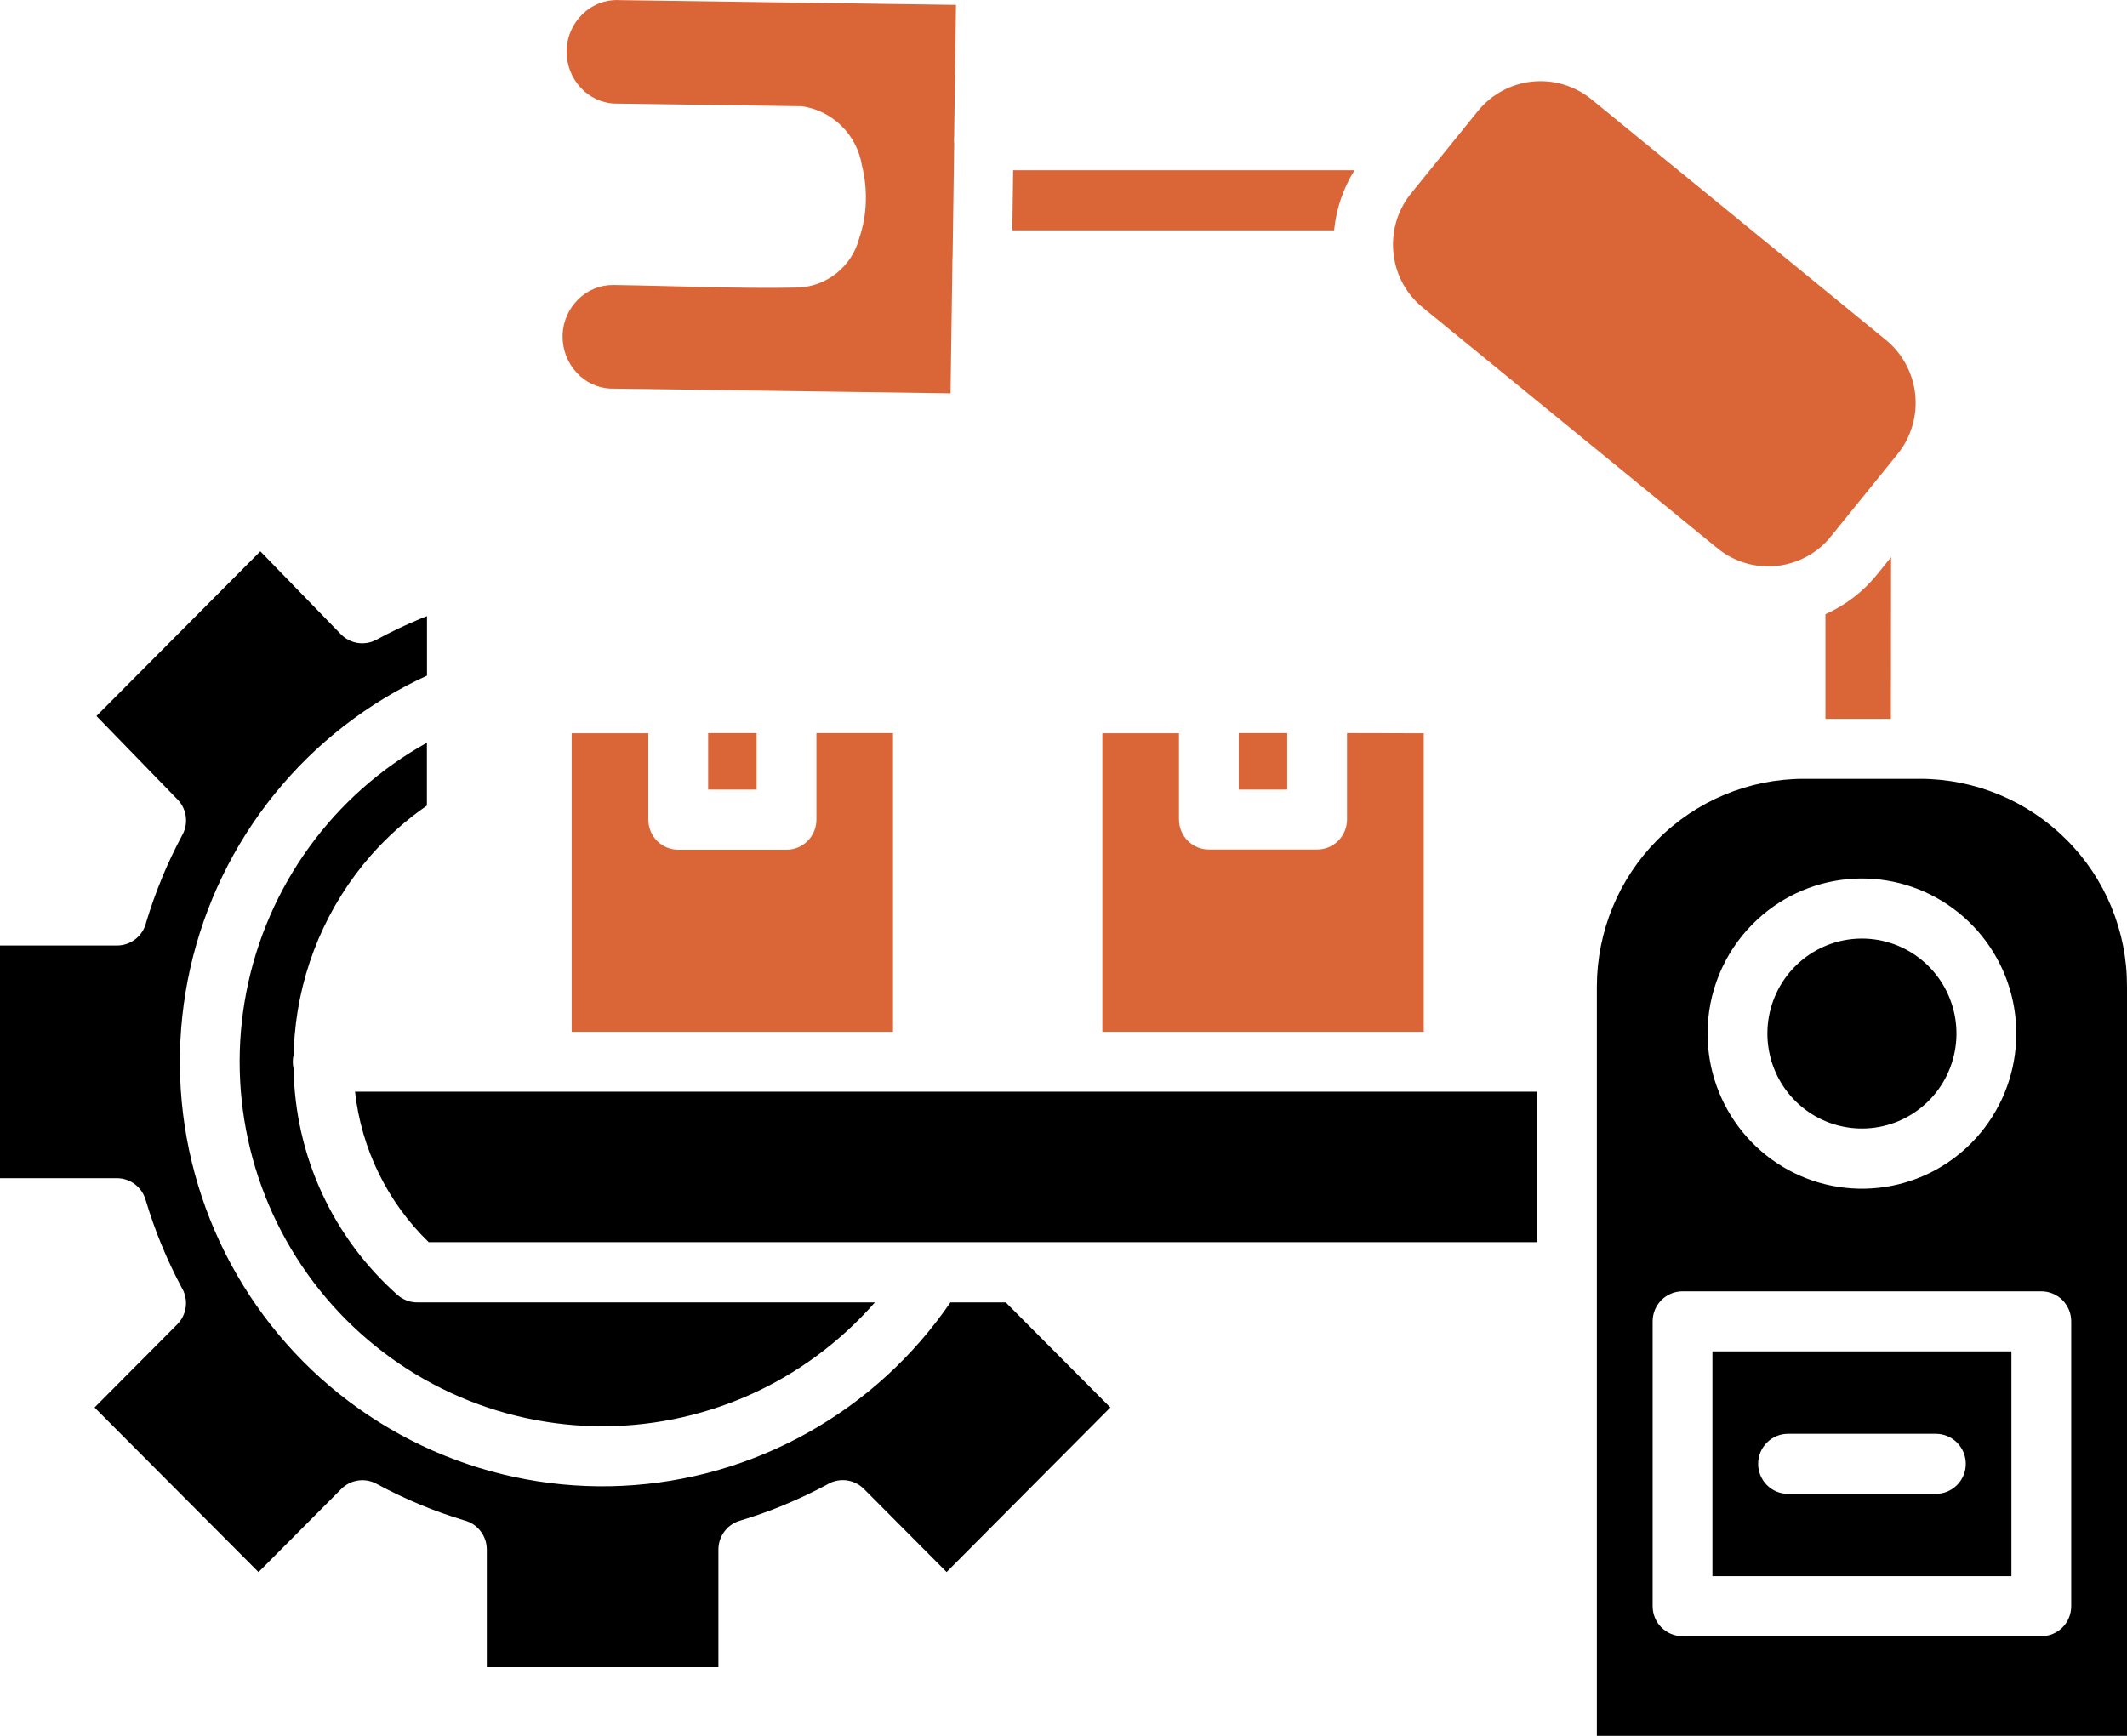
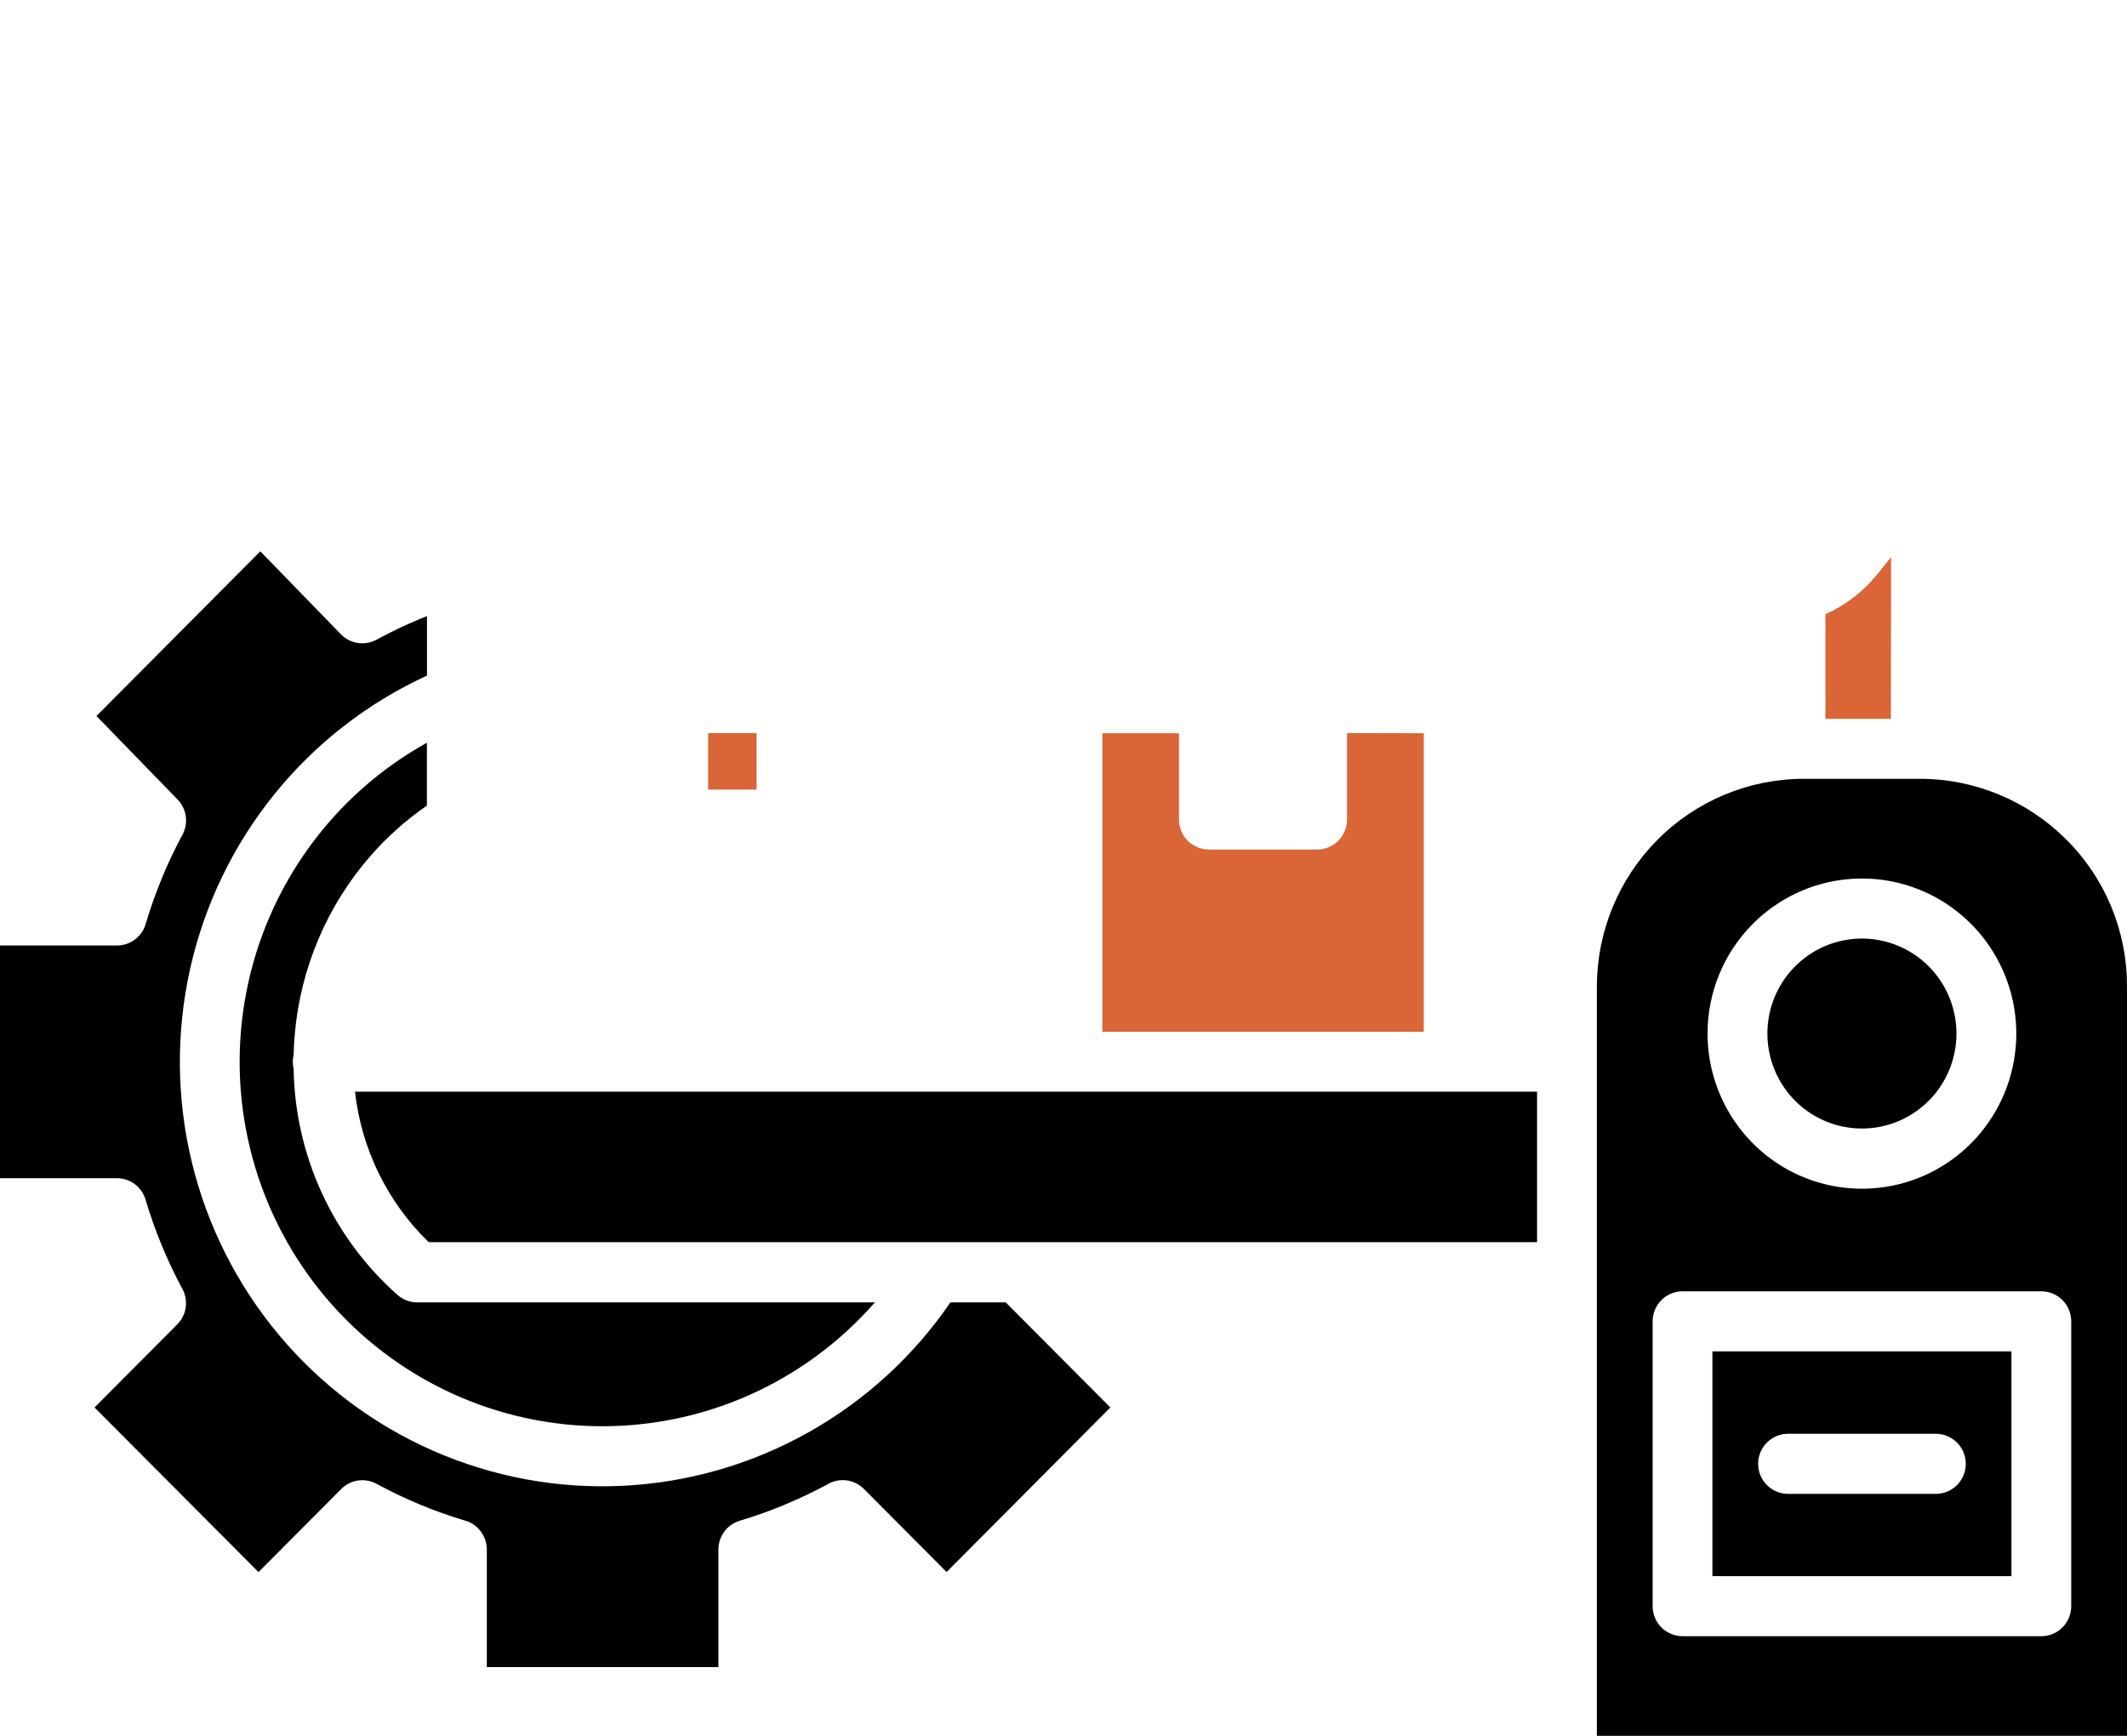
<svg xmlns="http://www.w3.org/2000/svg" width="98" height="80" viewBox="0 0 98 80" fill="none">
  <path fill-rule="evenodd" clip-rule="evenodd" d="M88.441 35.893H83.082C80.563 35.902 78.149 36.911 76.368 38.702C74.587 40.492 73.582 42.918 73.574 45.45V80H98V45.45C98.002 44.194 97.756 42.951 97.277 41.791C96.797 40.632 96.094 39.579 95.207 38.695C93.411 36.897 90.978 35.889 88.443 35.893H88.441ZM40.311 60.023H19.221C18.886 60.023 18.563 59.9 18.312 59.677C16.837 58.37 15.65 56.769 14.826 54.975C14.002 53.181 13.56 51.234 13.528 49.258C13.478 49.045 13.478 48.824 13.528 48.611C13.536 48.303 13.553 47.995 13.579 47.688C13.841 44.623 15.073 41.723 17.097 39.415C17.858 38.55 18.722 37.782 19.669 37.128V34.231C17.535 35.416 15.686 37.056 14.25 39.036C12.814 41.016 11.826 43.287 11.356 45.691C10.885 48.095 10.944 50.574 11.527 52.952C12.111 55.331 13.204 57.553 14.732 59.462C16.26 61.371 18.185 62.921 20.372 64.003C22.559 65.086 24.954 65.674 27.392 65.728C29.829 65.781 32.248 65.298 34.48 64.313C36.711 63.327 38.701 61.863 40.311 60.023ZM51.159 64.867L43.614 72.45L39.803 68.619C39.583 68.398 39.294 68.258 38.985 68.223C38.676 68.188 38.363 68.259 38.099 68.424C37.476 68.759 36.833 69.064 36.172 69.339L36.106 69.369C35.46 69.636 34.784 69.876 34.08 70.088C33.797 70.173 33.548 70.348 33.372 70.587C33.195 70.826 33.1 71.115 33.1 71.412V76.831H22.429V71.411C22.429 71.1 22.325 70.799 22.133 70.555C21.942 70.31 21.674 70.138 21.374 70.065C20.671 69.852 19.997 69.611 19.353 69.342C18.668 69.056 17.998 68.737 17.346 68.383C17.086 68.242 16.787 68.19 16.495 68.233C16.202 68.276 15.932 68.413 15.723 68.623L11.911 72.453L4.356 64.867L8.167 61.036C8.387 60.815 8.526 60.525 8.561 60.214C8.596 59.903 8.526 59.589 8.36 59.323C8.027 58.697 7.723 58.052 7.449 57.386C7.44 57.364 7.431 57.343 7.421 57.321C7.155 56.671 6.917 55.992 6.705 55.285C6.62 55 6.446 54.751 6.209 54.573C5.972 54.396 5.684 54.3 5.388 54.3H0V43.575H5.393C5.703 43.575 6.003 43.47 6.246 43.278C6.489 43.085 6.66 42.817 6.733 42.514C6.942 41.819 7.182 41.142 7.455 40.483C7.465 40.46 7.473 40.437 7.481 40.414C7.754 39.758 8.064 39.108 8.408 38.466C8.552 38.199 8.603 37.891 8.555 37.59C8.506 37.29 8.361 37.015 8.141 36.806L4.444 32.998L11.994 25.409L15.706 29.231C15.914 29.445 16.186 29.586 16.481 29.632C16.775 29.677 17.077 29.626 17.34 29.485C17.992 29.131 18.662 28.811 19.346 28.526L19.673 28.396V31.137C16.944 32.388 14.54 34.256 12.648 36.596C10.756 38.935 9.428 41.682 8.766 44.622C8.105 47.563 8.129 50.617 8.835 53.547C9.542 56.476 10.913 59.202 12.841 61.511C14.769 63.821 17.202 65.651 19.95 66.859C22.698 68.067 25.687 68.621 28.683 68.477C31.679 68.333 34.601 67.495 37.221 66.028C39.842 64.562 42.09 62.507 43.79 60.023H46.339L51.159 64.867ZM16.357 50.311H70.819V57.248H19.752C17.851 55.404 16.65 52.95 16.357 50.311ZM80.758 42.58C81.922 41.411 83.453 40.683 85.091 40.522C86.728 40.36 88.371 40.773 89.739 41.693C91.107 42.611 92.116 43.979 92.594 45.561C93.071 47.144 92.988 48.844 92.358 50.372C91.728 51.9 90.591 53.161 89.14 53.941C87.689 54.72 86.013 54.97 84.399 54.647C82.785 54.325 81.333 53.45 80.289 52.171C79.245 50.893 78.674 49.29 78.674 47.636C78.673 46.697 78.857 45.767 79.214 44.899C79.572 44.031 80.097 43.243 80.758 42.58ZM85.788 43.255C86.796 43.256 87.772 43.607 88.551 44.25C89.329 44.892 89.862 45.786 90.059 46.78C90.255 47.773 90.103 48.804 89.628 49.697C89.153 50.59 88.384 51.29 87.453 51.678C86.522 52.065 85.487 52.116 84.522 51.822C83.558 51.528 82.725 50.907 82.165 50.065C81.606 49.223 81.354 48.212 81.452 47.204C81.551 46.197 81.994 45.254 82.707 44.538C83.111 44.131 83.591 43.808 84.12 43.588C84.649 43.368 85.216 43.255 85.788 43.255ZM77.523 59.513H94.053C94.418 59.513 94.769 59.659 95.027 59.918C95.285 60.178 95.43 60.53 95.43 60.897V74.023C95.43 74.391 95.285 74.743 95.027 75.002C94.769 75.262 94.418 75.408 94.053 75.408H77.521C77.156 75.408 76.806 75.262 76.547 75.002C76.289 74.743 76.144 74.391 76.144 74.023V60.897C76.144 60.53 76.289 60.178 76.547 59.918C76.806 59.659 77.156 59.513 77.521 59.513H77.523ZM92.675 62.282V72.639H78.899V62.282H92.675ZM82.382 68.848C82.017 68.848 81.666 68.702 81.408 68.442C81.15 68.183 81.005 67.831 81.005 67.464C81.005 67.096 81.15 66.744 81.408 66.485C81.666 66.225 82.017 66.079 82.382 66.079H89.194C89.559 66.079 89.91 66.225 90.168 66.485C90.427 66.744 90.572 67.096 90.572 67.464C90.572 67.831 90.427 68.183 90.168 68.442C89.91 68.702 89.559 68.848 89.194 68.848H82.382Z" fill="black" />
-   <path d="M41.145 33.785H37.614L37.616 33.794V37.777C37.616 37.959 37.58 38.139 37.511 38.306C37.442 38.474 37.34 38.627 37.212 38.756C37.084 38.884 36.933 38.986 36.766 39.056C36.598 39.125 36.419 39.161 36.238 39.161H31.251C31.07 39.161 30.891 39.126 30.723 39.056C30.556 38.987 30.404 38.885 30.276 38.756C30.148 38.628 30.046 38.475 29.977 38.307C29.907 38.139 29.872 37.959 29.872 37.777V33.794H26.34V47.553H41.145V33.785Z" fill="#DA6537" />
  <path d="M34.859 33.785H32.627V33.794V36.39H34.859V33.785Z" fill="#DA6537" />
  <path d="M62.063 37.768V33.785L65.599 33.794V47.553H50.79V33.794H54.32V37.768C54.32 38.135 54.465 38.487 54.724 38.747C54.982 39.007 55.333 39.152 55.698 39.152H60.686C61.051 39.152 61.402 39.007 61.66 38.747C61.918 38.487 62.063 38.135 62.063 37.768Z" fill="#DA6537" />
-   <path d="M59.307 33.785H57.075V33.794V36.39H59.307V33.785Z" fill="#DA6537" />
-   <path d="M68.101 5.109L66.372 7.245L66.365 7.242C66.325 7.304 66.278 7.362 66.227 7.416L65.074 8.839C65.036 8.893 64.995 8.945 64.95 8.994C64.37 9.752 64.102 10.705 64.202 11.656L64.208 11.715C64.22 11.772 64.228 11.829 64.232 11.888C64.372 12.75 64.811 13.535 65.471 14.104C65.526 14.142 65.578 14.185 65.626 14.231L79.051 25.204C79.106 25.242 79.158 25.284 79.207 25.329C79.96 25.913 80.908 26.182 81.854 26.081C82.004 26.066 82.154 26.041 82.301 26.008C82.357 25.989 82.414 25.974 82.472 25.964C83.18 25.769 83.813 25.365 84.29 24.805C84.328 24.75 84.371 24.698 84.417 24.649L87.438 20.915C88.054 20.148 88.343 19.166 88.243 18.185C88.142 17.204 87.66 16.302 86.902 15.676L73.314 4.569C72.55 3.95 71.573 3.659 70.597 3.76C69.621 3.861 68.723 4.346 68.101 5.109Z" fill="#DA6537" />
  <path d="M86.483 26.479L87.13 25.678L87.122 33.128H84.105V28.307C85.03 27.895 85.845 27.269 86.483 26.479Z" fill="#DA6537" />
-   <path d="M43.954 6.457V6.56L43.964 6.558L43.89 11.856C43.882 11.902 43.882 11.962 43.882 11.995V12.094L43.795 18.128L28.194 17.909H28.177H28.101C27.525 17.873 26.984 17.618 26.589 17.195C26.152 16.736 25.912 16.122 25.921 15.487V15.471V15.393C25.954 14.793 26.207 14.226 26.633 13.804C26.847 13.588 27.102 13.418 27.383 13.303C27.663 13.188 27.964 13.131 28.267 13.134C31.053 13.174 33.996 13.309 36.76 13.253C37.413 13.23 38.042 12.996 38.552 12.584C39.062 12.173 39.427 11.608 39.591 10.972C39.775 10.431 39.876 9.866 39.891 9.295C39.91 8.727 39.849 8.16 39.709 7.61C39.594 6.918 39.262 6.281 38.762 5.793C38.262 5.305 37.619 4.99 36.928 4.895H36.805L28.363 4.775H28.287C27.711 4.74 27.17 4.485 26.775 4.063C26.338 3.603 26.099 2.99 26.107 2.354V2.337V2.258C26.14 1.658 26.394 1.092 26.82 0.67C27.034 0.454 27.288 0.284 27.569 0.169C27.849 0.054 28.15 -0.003 28.453 0H28.468V0.006H28.57L44.047 0.224L43.961 6.315C43.954 6.362 43.954 6.423 43.954 6.457Z" fill="#DA6537" />
-   <path d="M46.681 7.845H62.407C61.885 8.684 61.564 9.632 61.467 10.616H46.642L46.681 7.845Z" fill="#DA6537" />
</svg>